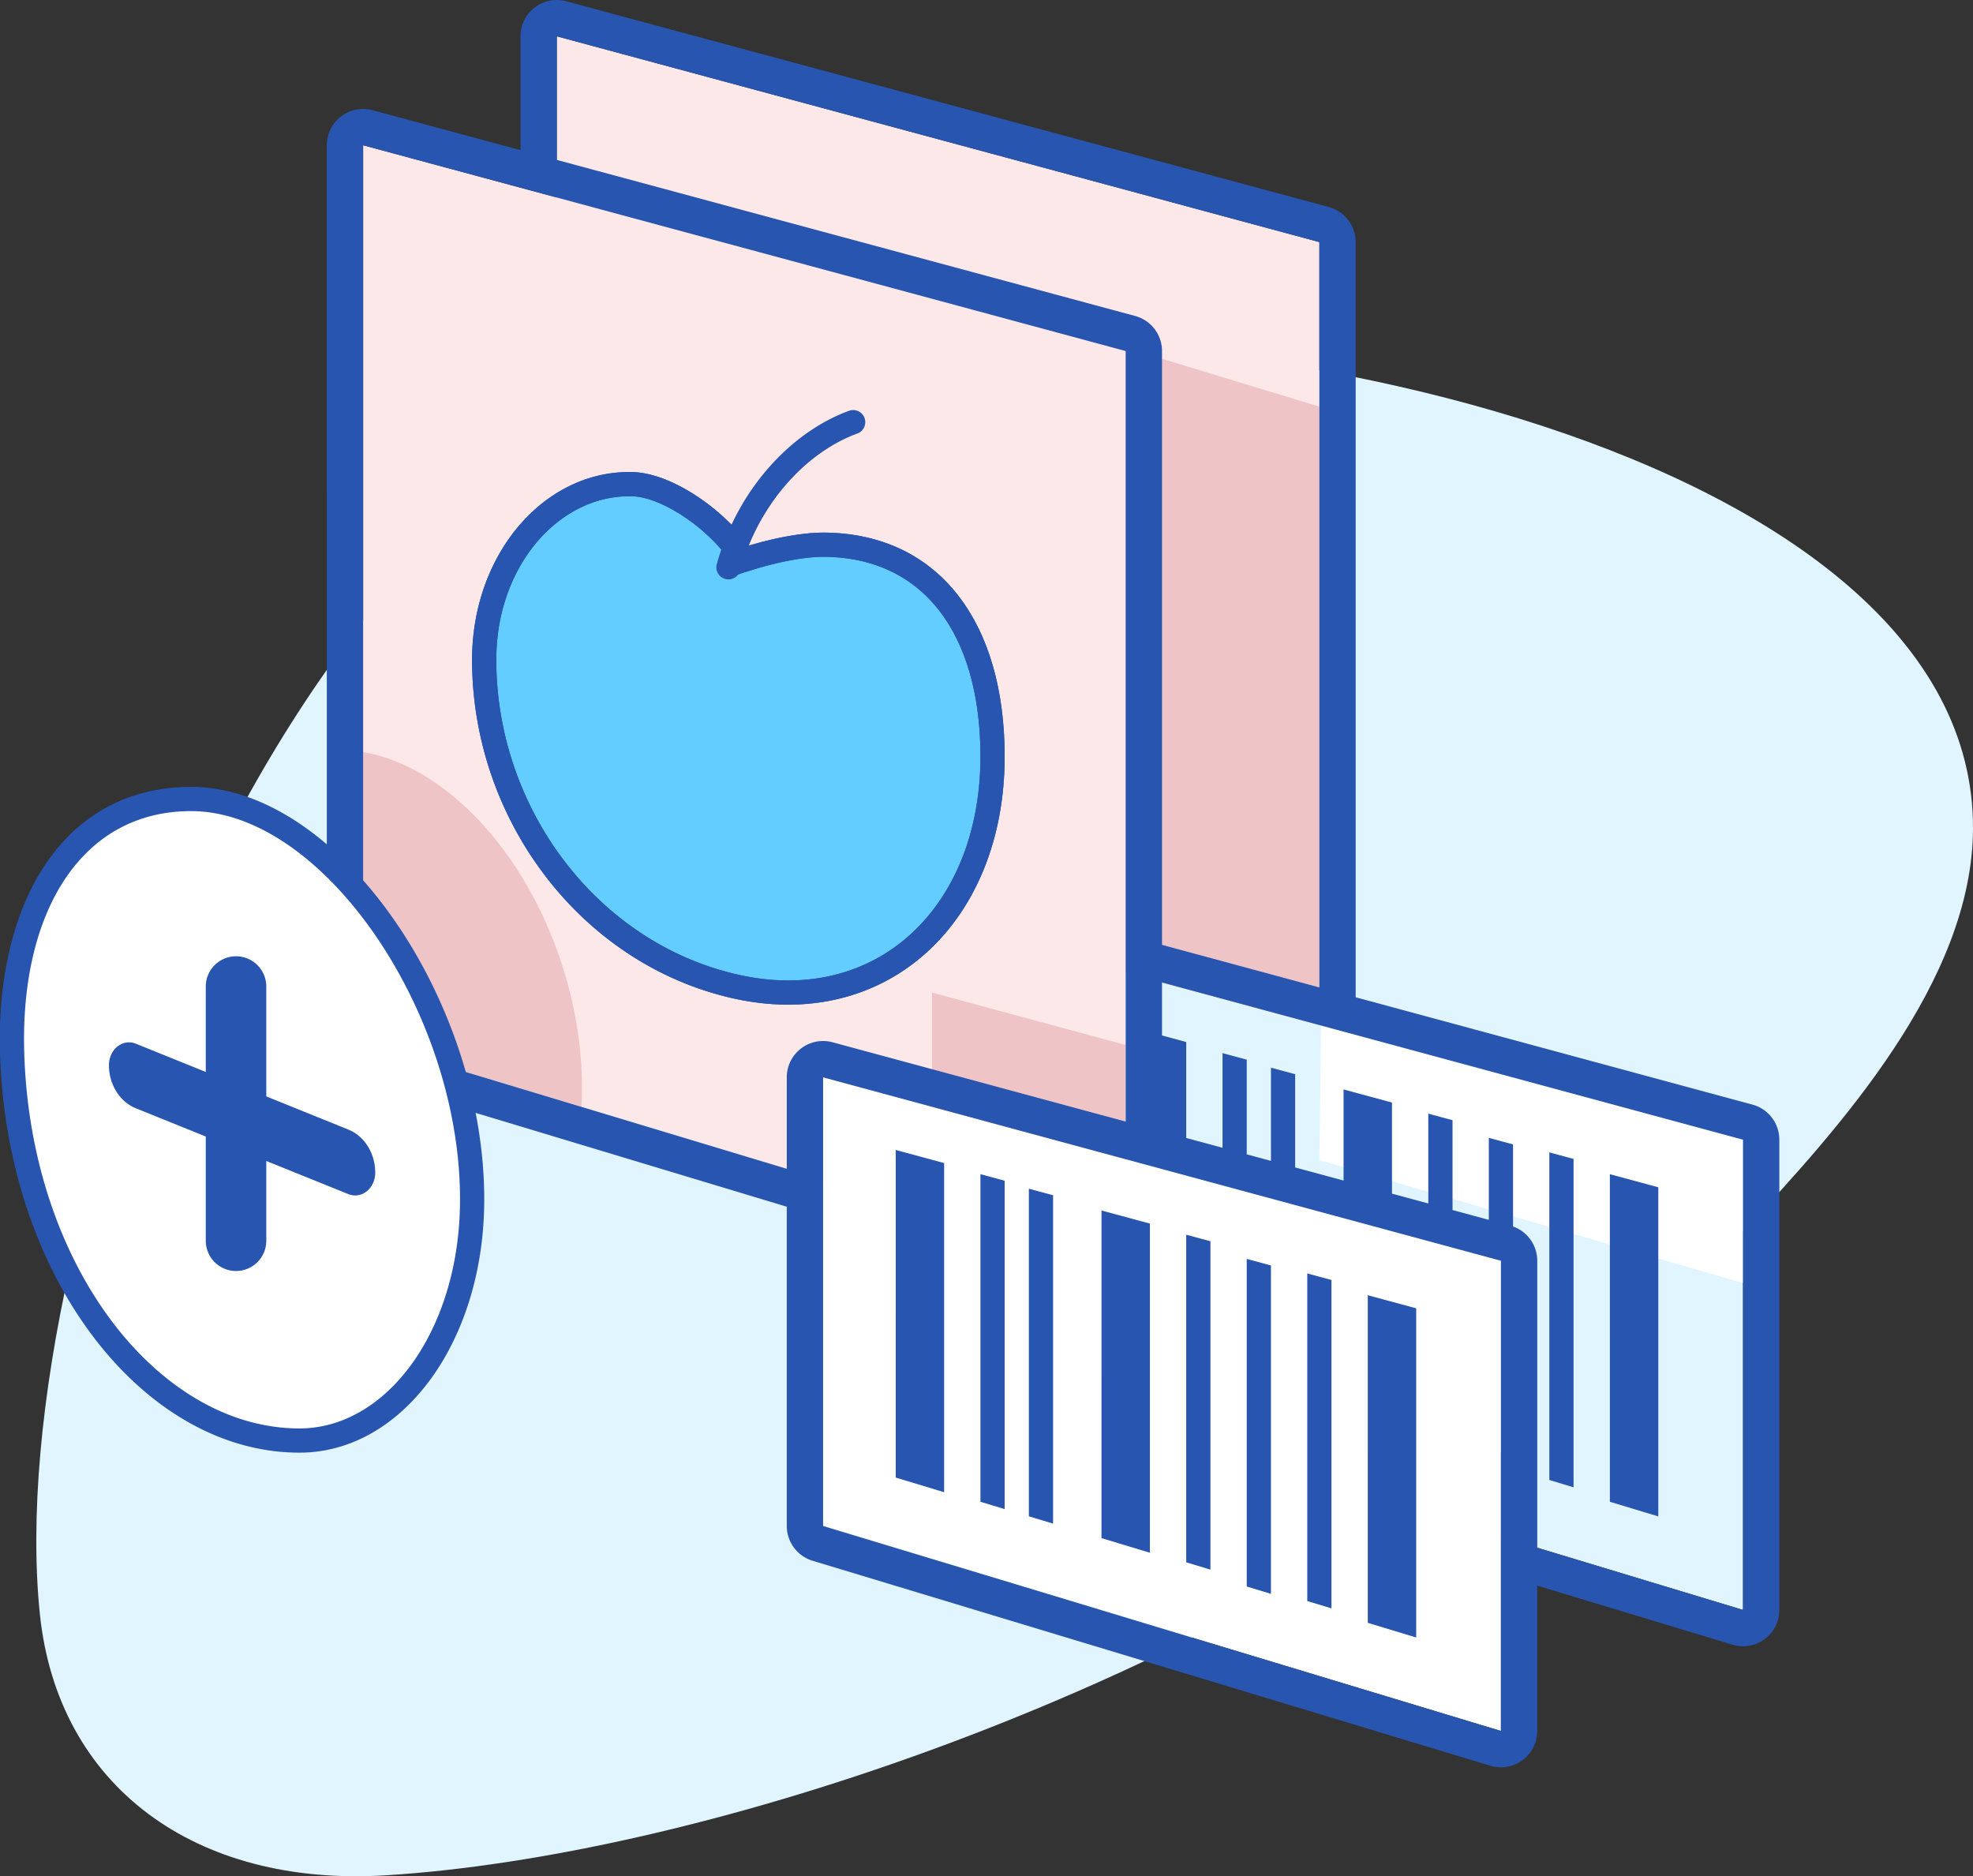
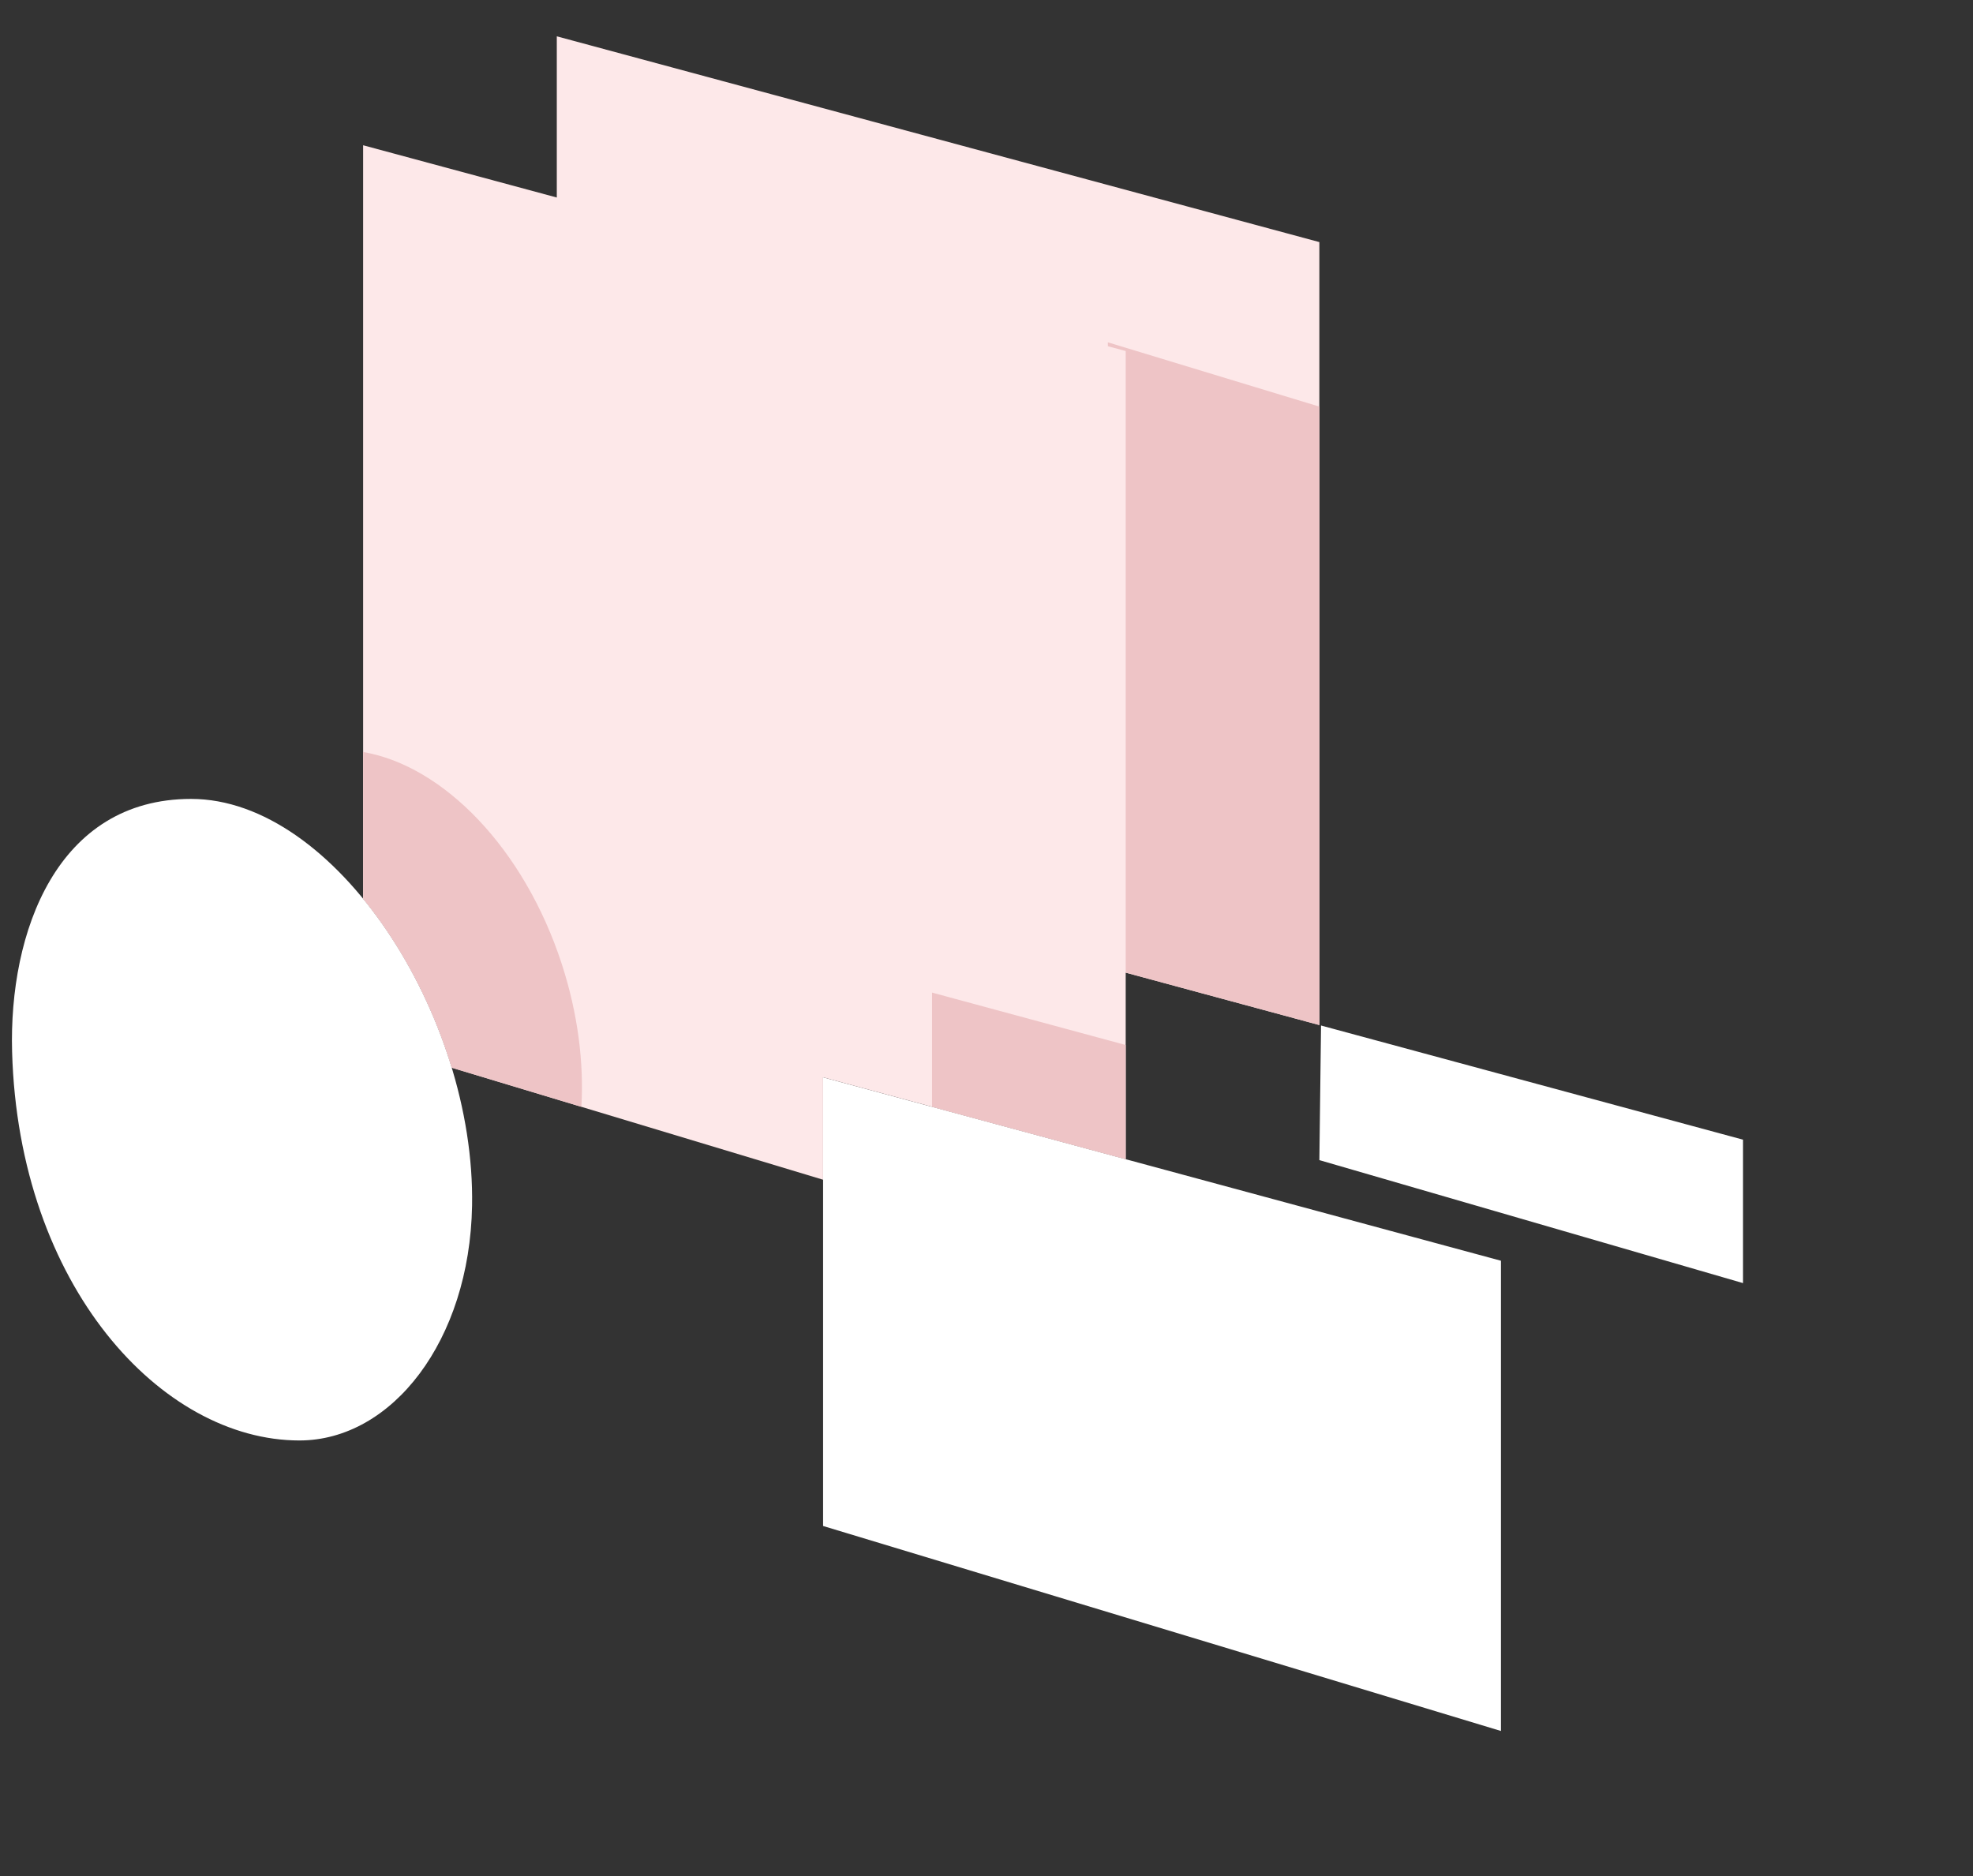
<svg xmlns="http://www.w3.org/2000/svg" width="163" height="155" viewBox="0 0 163 155">
  <rect x="0" y="0" width="163" height="155" fill="#333333" stroke="none" />
  <title>icon_1</title>
  <g fill="none" fill-rule="evenodd">
-     <path d="M144 133l-20-6.048v-7.02c-28.184 20.688-66.826 33.414-92.1 34.99-15.815.985-27.134-7.387-28.607-21.582C.02 101.798 24.396 34.525 63.653 29.084c37.49-5.197 99.436 8.357 99.347 39.35-.036 12.646-11.079 24.793-19 33.304V133z" fill="#E0F5FF" />
    <path fill="#FFF" fill-rule="nonzero" d="M144 106l-35-10.16.138-11.12L144 94.151zM39 99.619C39.282 83.835 27.7 66 15.79 66 4.703 66 .722 77.002 1 86.898 1.541 106.24 13.351 118.994 24.73 119c7.654.004 14.071-8.25 14.27-19.381zM68 89l56 15.152V143l-56-16.935z" />
    <path d="M93 80.353v15.411L68 89v8.46l-30.678-9.252C35.747 83.01 33.165 78.112 30 74.245V12l16 4.317V3l63 17v64.682l-16-4.33z" fill="#FDE8E9" fill-rule="nonzero" />
    <path d="M93 80.353V29l-1.472-.397-.002-.323L109 33.591v51.091l-16-4.33zm-55.678 7.855C35.747 83.01 33.165 78.112 30 74.245v-12.12c6.607 1.128 13.305 7.951 16.417 17.53 1.321 4.065 1.828 8.109 1.615 11.783l-10.71-3.23zM93 95.764l-16-4.329V82l16 4.33v9.434z" fill="#EEC4C6" fill-rule="nonzero" />
-     <path d="M61.433 46.26c2.434-.799 4.926-1.281 6.725-1.26C76.908 45.103 82 51.858 82 62.502c0 13.124-9.223 21.73-21.293 18.982C48.677 78.745 40 67.276 40 54.498c0-8.255 5.62-14.711 12.28-14.497 3.028.097 7.419 3.258 9.153 6.259z" stroke="#2855AF" stroke-width="2" fill="#64CDFF" fill-rule="nonzero" stroke-linecap="round" stroke-linejoin="round" />
-     <path d="M65 99.689l-25.706-7.753c.501 2.555.751 5.148.706 7.708-.205 11.459-6.874 20.368-15.272 20.363C11.891 120 .524 105.652 0 86.933c-.347-12.408 5.253-21.926 15.79-21.926 3.879 0 7.744 1.784 11.21 4.747V12a3 3 0 0 1 3.782-2.896L43 12.4V3A3 3 0 0 1 46.782.104l63 17A3 3 0 0 1 112 20v62.386l32.784 8.87A3 3 0 0 1 147 94.152V133a3 3 0 0 1-3.868 2.872L127 130.993V143a3 3 0 0 1-3.868 2.872l-56-16.935A3 3 0 0 1 65 126.065V99.69zM68 89v37.065L124 143v-38.848L68 89zm33 5.821V87l2 .541v7.821l2 .541V88.2l2 .541v7.704l4 1.082V90l4 1.082v7.527l3 .812V92l2 .541v7.421l3 .812V94l2 .541v6.783a3 3 0 0 1 2 2.828v23.707L144 133V94.152L96 81.165v4.376l2 .541v7.927l3 .812zM65 89a3 3 0 0 1 3.784-2.896L93 92.656V29L30 12v60.722c3.738 4.234 6.77 9.836 8.481 15.836L65 96.556V89zm28.782-62.896A3 3 0 0 1 96 29v49.057l13 3.517V20L46 3v10.21l47.782 12.894zM137 125.274l-4-1.209V97l4 1.082v27.193zm-7-2.404l-2-.605V95.2l2 .541v27.129zM38 99.608c.279-15.632-11.195-32.601-22.21-32.601-9.143 0-14.11 8.442-13.79 19.87.495 17.733 11.105 31.123 22.73 31.13 7.15.004 13.083-7.922 13.27-18.399zm-16-9.032l6.78 2.74c1.331.538 2.22 1.964 2.22 3.563 0 1.038-.744 1.88-1.661 1.88-.19 0-.38-.038-.559-.11L22 95.909v6.591a2.5 2.5 0 1 1-5 0v-8.61l-5.78-2.336C9.889 91.016 9 89.59 9 87.99c0-1.038.744-1.879 1.661-1.879.19 0 .38.037.559.11L17 88.556V81.5a2.5 2.5 0 1 1 5 0v9.076zm56 32.699l-4-1.21V95l4 1.082v27.193zm5 1.395l-2-.605V97l2 .541v27.129zm12 3.605l-4-1.21V100l4 1.082v27.193zm22 7l-4-1.21V107l4 1.082v27.193zm-7-2.405l-2-.605V105.2l2 .541v27.129zm-10-3.2l-2-.605V102l2 .541v27.129zm5 2l-2-.605V104l2 .541v27.129zm-18-5.8l-2-.605V98.2l2 .541v27.129zM60.975 47.474a1 1 0 0 1-1.755-.882c.114-.403.238-.799.373-1.187-1.887-2.223-5.065-4.332-7.345-4.405C46.44 40.814 41 46.484 41 54.498c0 12.156 8.212 23.343 19.929 26.011C72.645 83.177 81 74.657 81 62.502c0-9.87-4.51-16.404-12.854-16.502-1.92-.023-4.684.582-7.171 1.474zm-.545-4.125c2.178-4.626 5.851-8.003 9.712-9.413a1 1 0 1 1 .686 1.879c-3.6 1.314-7.083 4.659-8.97 9.253l.006.008c2.288-.69 4.571-1.096 6.306-1.076C77.536 44.11 83 51.36 83 62.502c0 13.73-9.78 22.857-22.515 19.957C47.988 79.614 39 67.733 39 54.5 39 45.712 45.046 38.767 52.312 39c2.553.082 5.836 2 8.118 4.348z" fill="#2855AF" fill-rule="nonzero" />
  </g>
</svg>